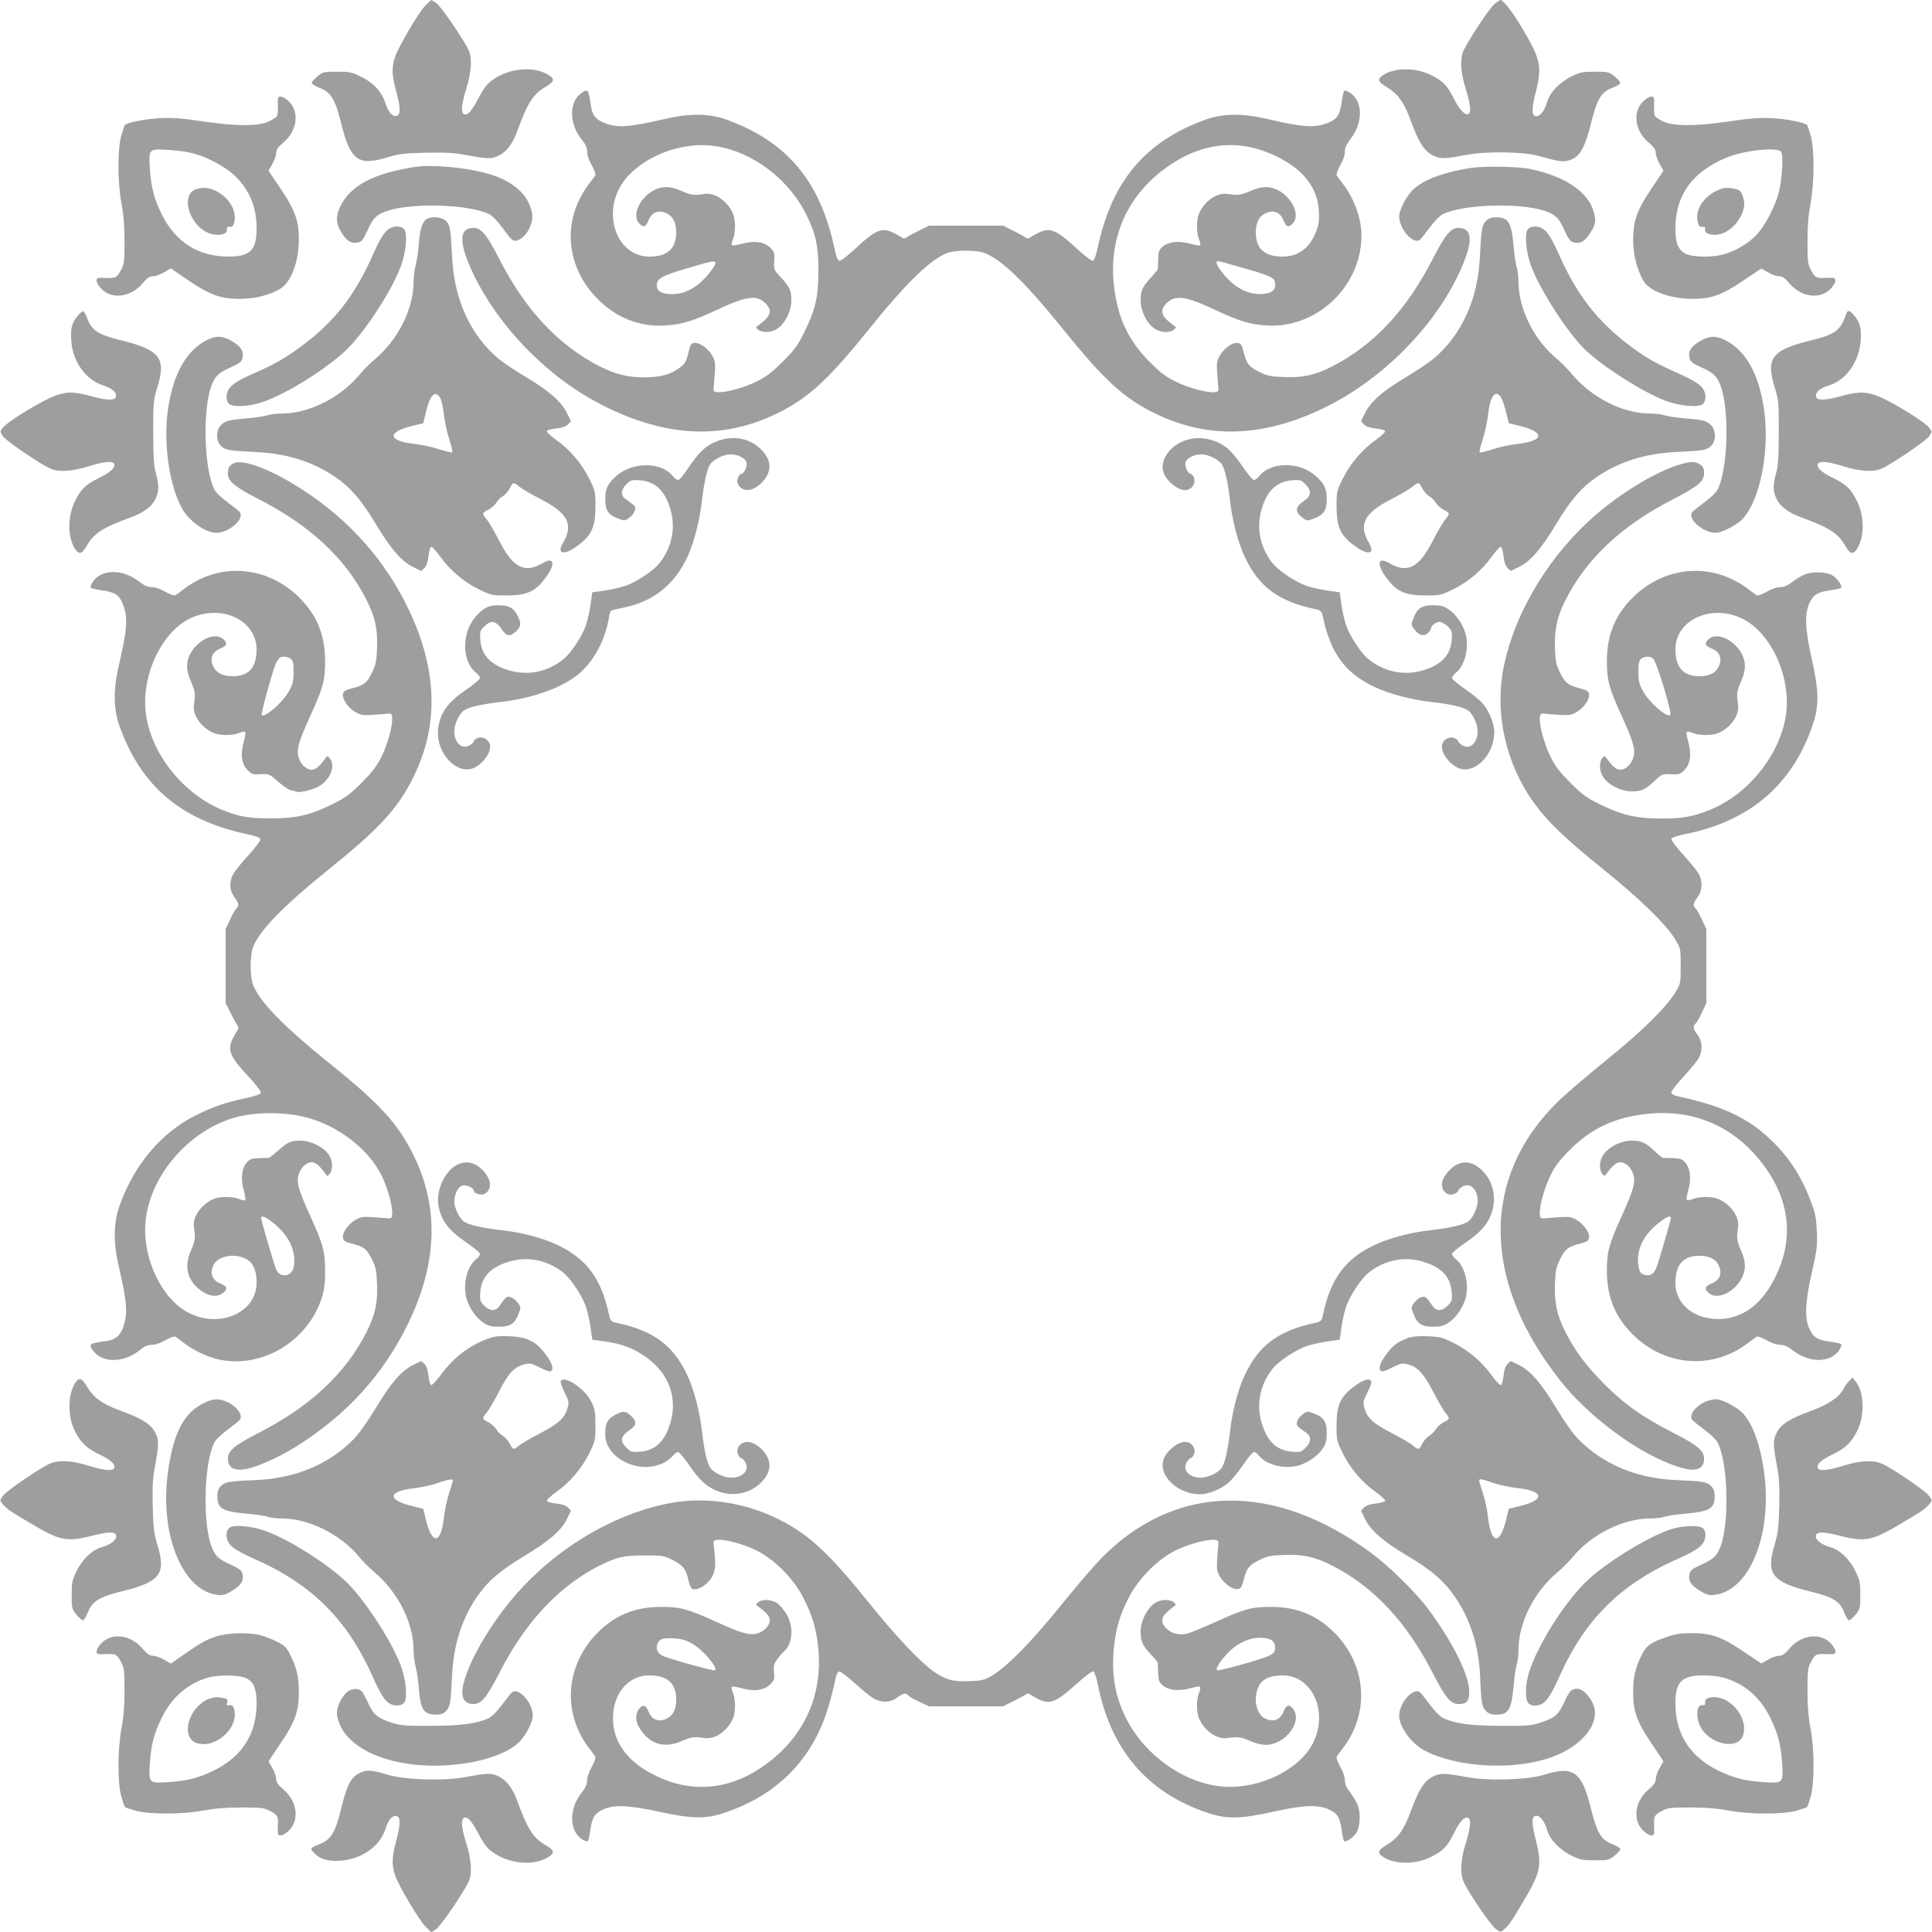
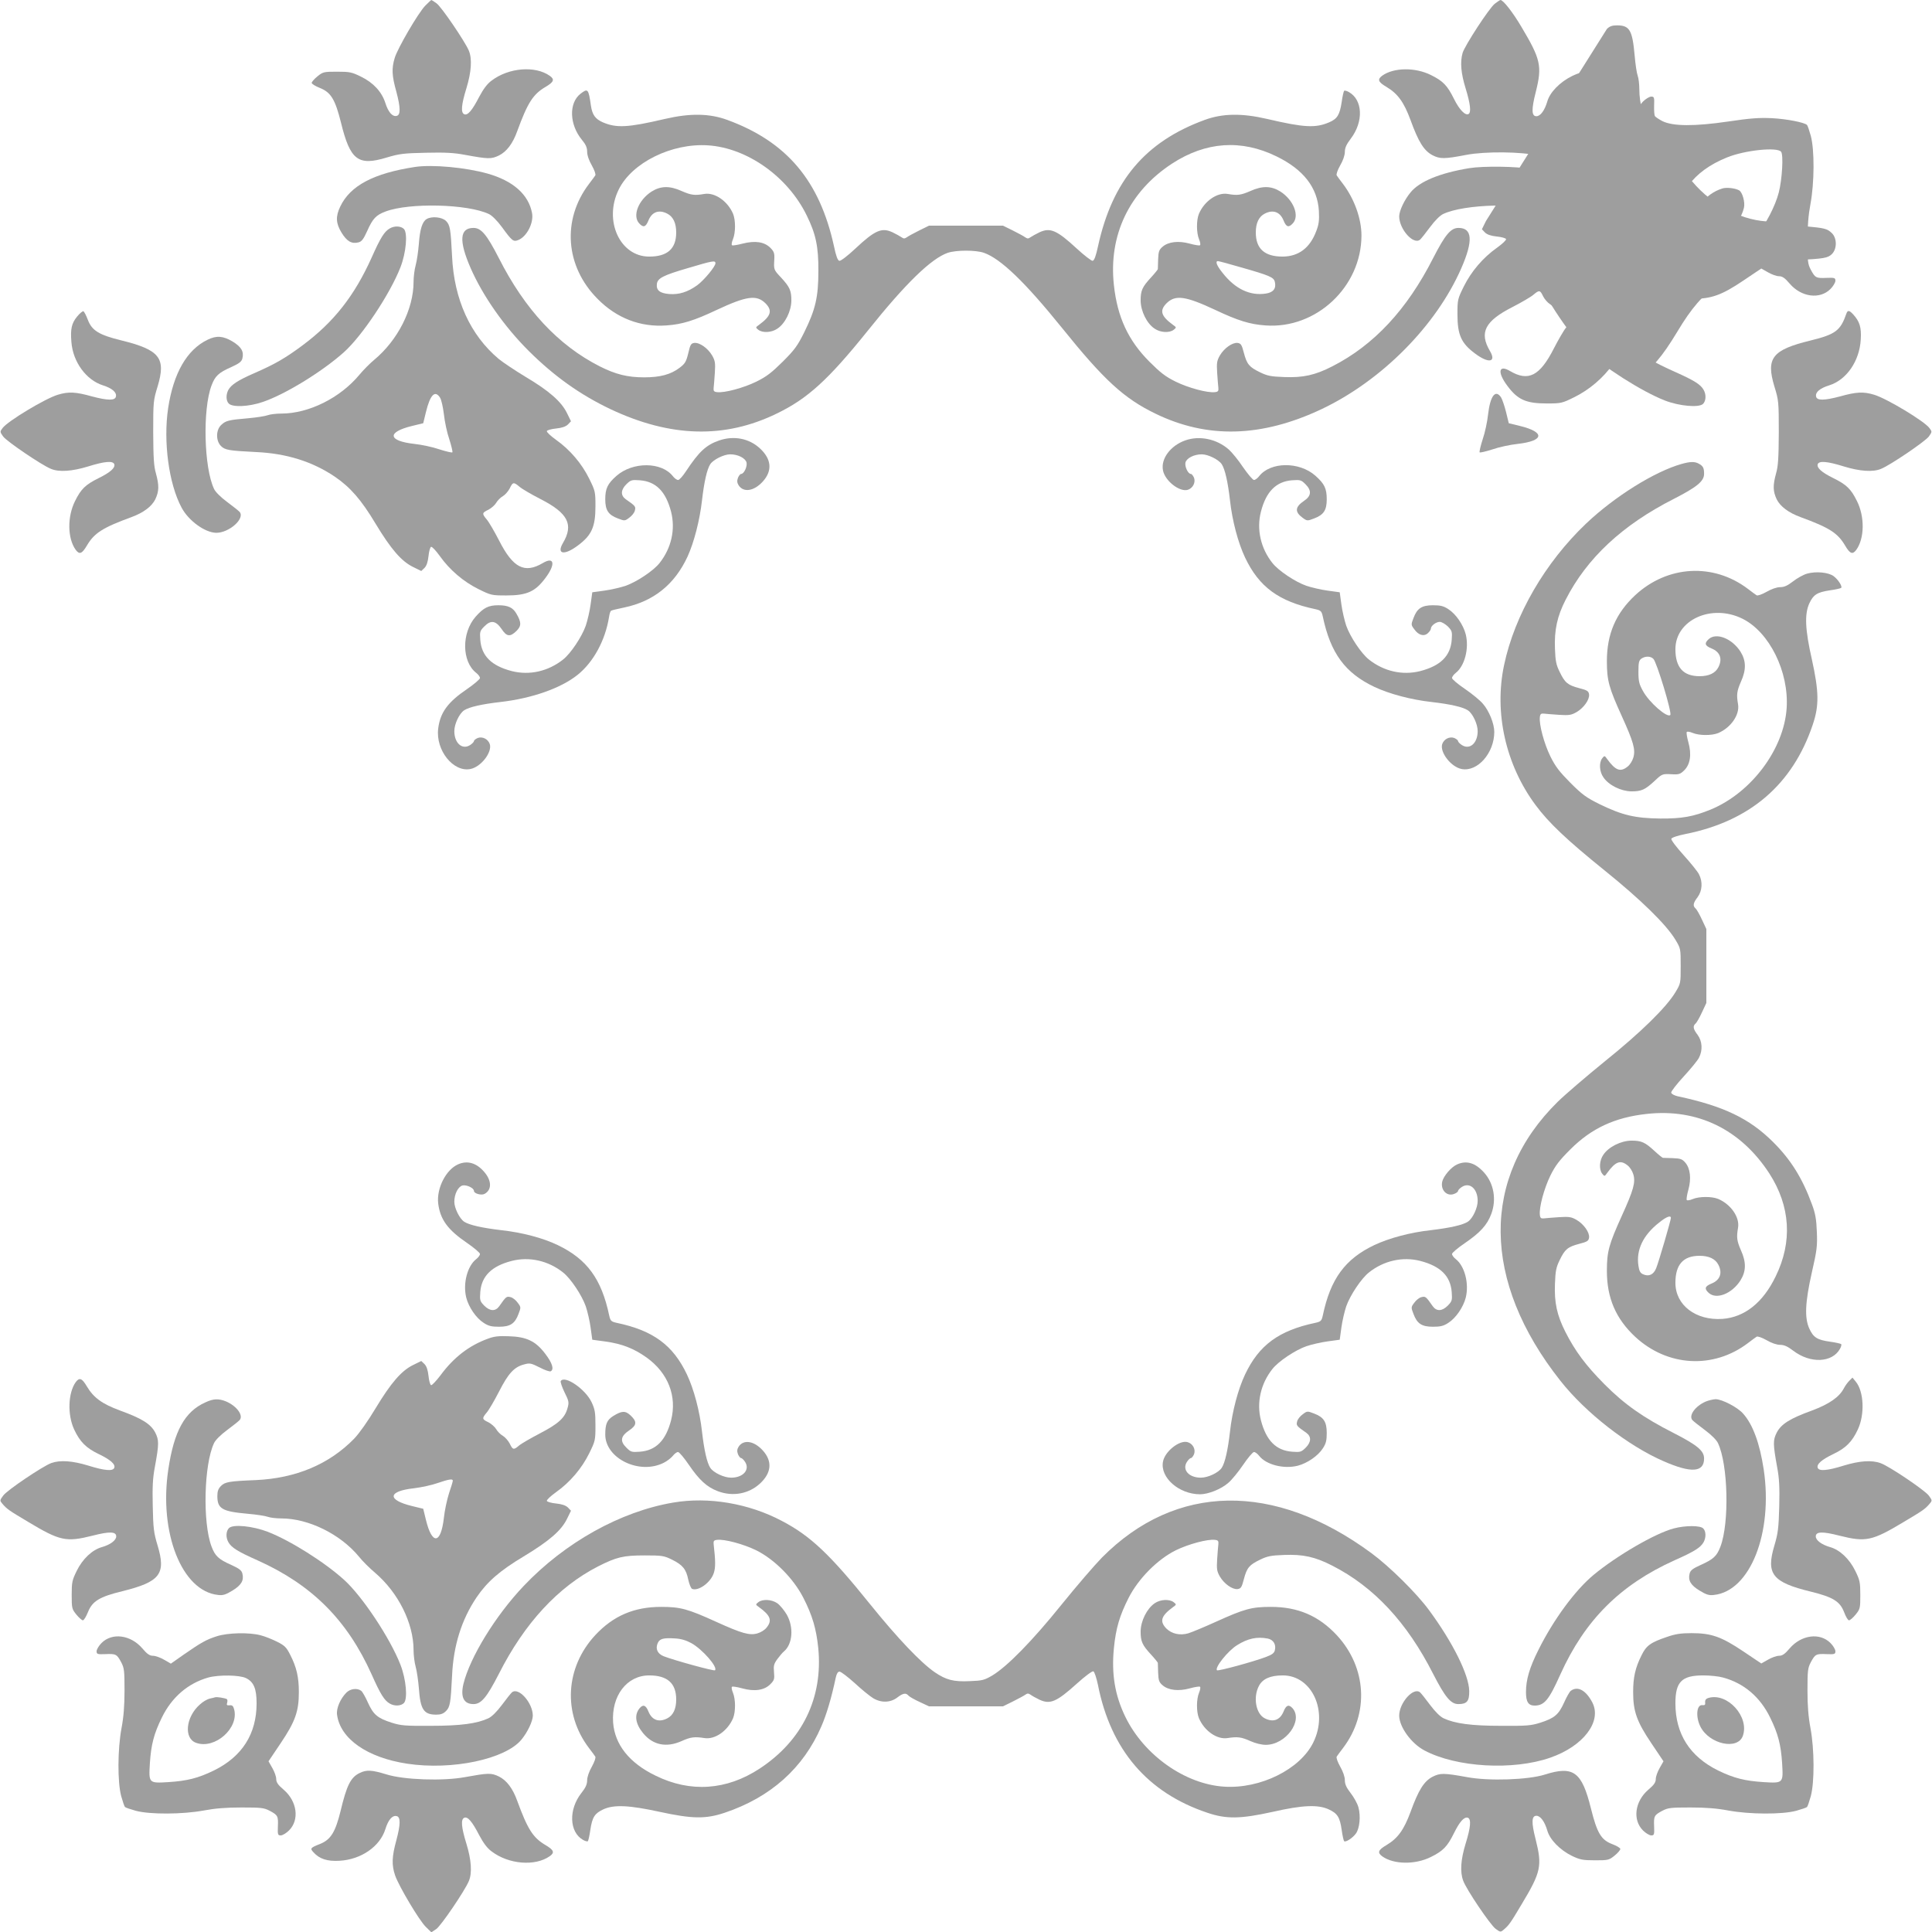
<svg xmlns="http://www.w3.org/2000/svg" version="1.0" width="1280pt" height="1280pt" viewBox="0 0 1280 1280" preserveAspectRatio="xMidYMid meet">
  <g transform="translate(0,1280) scale(0.1,-0.1)" fill="#9e9e9e" stroke="none">
    <path d="M2818 12763 c-47 -48 -184 -283 -203 -347 -21 -70 -19 -117 11 -224 28 -105 29 -155 1 -160 -28 -6 -55 26 -74 86 -24 74 -79 134 -161 174 -61 30 -75 33 -158 33 -88 0 -94 -1 -131 -31 -21 -17 -38 -37 -38 -43 0 -7 25 -22 55 -34 73 -29 101 -77 139 -229 61 -249 113 -289 302 -232 83 25 113 29 260 32 127 3 187 0 260 -14 154 -28 173 -29 225 -4 50 25 91 78 120 159 70 191 105 246 188 295 56 33 62 50 28 74 -97 68 -272 54 -385 -32 -29 -21 -55 -56 -83 -109 -46 -89 -75 -123 -98 -114 -24 10 -20 62 14 172 33 108 39 195 16 250 -26 61 -182 291 -214 313 -16 12 -32 22 -34 22 -2 0 -20 -17 -40 -37z" />
    <path d="M9903 12775 c-37 -29 -199 -278 -213 -326 -17 -60 -11 -134 20 -234 31 -101 38 -159 20 -170 -21 -13 -61 27 -96 98 -45 91 -73 120 -154 160 -104 52 -246 50 -322 -4 -34 -25 -28 -42 28 -75 74 -44 115 -100 159 -219 53 -146 89 -203 145 -233 50 -26 80 -26 225 2 124 24 371 21 466 -4 155 -43 176 -45 222 -30 64 23 97 80 137 239 41 167 68 211 142 239 29 11 53 25 53 32 0 7 -17 27 -38 44 -37 30 -43 31 -130 31 -81 0 -99 -4 -152 -29 -81 -40 -147 -108 -164 -169 -17 -58 -45 -97 -72 -97 -32 0 -34 44 -4 161 43 172 33 216 -97 434 -55 93 -119 175 -137 175 -3 0 -20 -11 -38 -25z" />
    <path d="M3845 12178 c-77 -61 -73 -203 10 -304 26 -31 35 -52 35 -79 0 -24 12 -58 31 -91 18 -32 27 -59 23 -66 -5 -7 -23 -33 -42 -57 -180 -237 -157 -546 57 -761 126 -128 284 -189 457 -176 103 7 183 32 331 102 199 93 266 103 325 44 47 -48 36 -84 -43 -142 -24 -17 -24 -18 -5 -33 29 -22 88 -19 127 8 51 34 91 115 92 185 0 67 -10 90 -69 154 -48 51 -48 51 -44 120 2 41 -2 52 -27 77 -40 39 -100 48 -183 27 -34 -9 -66 -14 -70 -11 -5 3 -2 21 6 40 18 43 18 126 1 168 -36 85 -122 144 -191 132 -64 -11 -87 -8 -149 19 -80 36 -139 35 -200 -3 -87 -56 -128 -160 -83 -210 28 -31 44 -26 62 18 23 57 69 74 124 46 40 -20 60 -63 60 -125 0 -108 -58 -160 -179 -160 -194 0 -303 239 -202 444 87 178 351 309 592 293 260 -17 529 -208 654 -465 60 -122 78 -206 77 -367 0 -172 -19 -255 -93 -405 -45 -91 -64 -117 -143 -196 -74 -73 -107 -99 -176 -133 -84 -41 -210 -75 -259 -69 -21 2 -25 8 -23 28 2 14 5 59 8 100 4 65 2 80 -18 115 -28 48 -83 87 -118 83 -22 -3 -27 -11 -40 -68 -14 -57 -21 -69 -58 -97 -58 -44 -128 -63 -234 -63 -111 0 -190 20 -295 73 -275 140 -495 376 -668 717 -80 156 -117 200 -168 200 -92 0 -98 -85 -19 -266 80 -183 222 -387 386 -550 168 -167 341 -290 541 -385 397 -187 756 -197 1101 -29 205 99 342 224 604 550 252 315 420 477 529 515 57 19 186 19 240 0 111 -39 271 -193 515 -495 280 -348 412 -469 620 -570 345 -168 704 -158 1101 29 399 189 761 554 927 935 79 181 73 266 -19 266 -51 0 -88 -44 -168 -200 -173 -341 -393 -577 -668 -717 -115 -59 -194 -76 -320 -71 -86 3 -111 8 -158 31 -73 35 -88 54 -108 129 -14 55 -20 63 -42 66 -34 4 -89 -35 -117 -83 -20 -35 -22 -50 -18 -115 3 -41 6 -86 8 -100 2 -20 -2 -26 -23 -28 -49 -6 -175 28 -259 69 -69 34 -102 60 -175 133 -140 140 -212 295 -235 506 -37 332 102 621 385 806 224 146 459 162 692 48 179 -87 272 -207 281 -362 3 -61 0 -88 -17 -132 -42 -113 -117 -169 -223 -170 -120 0 -178 52 -178 160 0 62 20 105 60 125 55 28 101 11 124 -46 18 -44 34 -49 62 -18 45 50 4 154 -83 210 -61 38 -120 39 -200 3 -62 -27 -85 -30 -149 -19 -69 12 -155 -47 -191 -132 -17 -42 -17 -125 1 -168 8 -19 11 -37 6 -40 -5 -3 -36 2 -68 11 -73 20 -141 13 -180 -21 -23 -20 -27 -32 -29 -82 -1 -32 -2 -62 -2 -66 -1 -4 -21 -29 -45 -55 -59 -64 -69 -87 -69 -154 1 -70 41 -151 92 -185 39 -27 98 -30 127 -8 19 15 19 16 -5 33 -79 58 -90 94 -43 142 59 59 126 49 325 -44 148 -70 228 -95 331 -102 336 -25 636 256 636 596 0 111 -47 242 -122 341 -19 24 -37 50 -42 57 -4 7 5 34 23 66 19 32 31 68 31 90 0 26 10 49 39 87 86 113 80 257 -12 309 -14 8 -29 12 -32 8 -3 -3 -11 -37 -16 -74 -13 -85 -29 -111 -82 -134 -91 -39 -164 -36 -412 22 -168 39 -296 37 -415 -7 -392 -144 -610 -402 -705 -835 -14 -65 -25 -96 -36 -98 -8 -1 -56 36 -106 82 -131 121 -175 140 -246 107 -23 -11 -50 -26 -60 -33 -14 -10 -20 -10 -35 0 -9 7 -46 27 -82 45 l-65 32 -245 0 -245 0 -65 -32 c-36 -18 -73 -38 -82 -45 -15 -10 -21 -10 -35 0 -10 7 -37 22 -60 33 -71 33 -116 14 -245 -107 -51 -48 -98 -84 -107 -82 -11 2 -22 31 -36 98 -95 433 -313 691 -705 835 -119 44 -247 46 -415 7 -248 -58 -321 -61 -412 -22 -49 22 -69 49 -78 110 -16 112 -20 117 -70 78z m895 -1122 c0 -22 -76 -113 -121 -146 -63 -45 -120 -63 -185 -58 -63 5 -87 25 -82 67 5 38 42 57 203 104 168 50 185 53 185 33z m3481 -27 c190 -54 218 -66 225 -96 11 -44 -10 -71 -60 -78 -105 -16 -203 31 -286 137 -39 48 -50 78 -31 78 6 0 74 -18 152 -41z" />
-     <path d="M1841 12102 c1 -33 -1 -64 -5 -71 -4 -6 -26 -21 -49 -33 -69 -35 -212 -36 -437 -3 -147 22 -207 26 -290 22 -97 -5 -215 -28 -232 -45 -4 -4 -15 -36 -25 -72 -25 -93 -24 -310 2 -450 14 -74 20 -148 20 -250 0 -131 -2 -149 -22 -187 -29 -54 -35 -57 -105 -54 -53 2 -58 0 -58 -19 0 -12 15 -37 33 -55 70 -70 193 -54 270 36 32 38 49 49 71 49 16 0 49 12 73 26 l45 26 118 -81 c144 -97 212 -121 340 -121 97 0 194 24 266 66 71 42 124 180 124 325 0 127 -24 195 -121 339 l-80 119 25 44 c14 24 26 57 26 73 0 22 11 39 49 71 90 77 106 200 36 270 -18 18 -43 33 -55 33 -19 0 -21 -5 -19 -58z m-566 -317 c101 -26 224 -92 286 -155 95 -94 139 -204 139 -345 0 -143 -42 -185 -185 -185 -203 0 -353 96 -445 283 -50 103 -69 176 -77 299 -8 132 -8 133 122 125 55 -3 127 -13 160 -22z" />
-     <path d="M1300 11547 c-113 -39 -40 -259 100 -297 55 -15 106 -1 103 28 -2 17 2 21 19 19 16 -1 23 5 29 27 34 124 -126 267 -251 223z" />
    <path d="M10885 12127 c-70 -70 -54 -193 36 -270 38 -32 49 -49 49 -71 0 -16 12 -49 26 -73 l25 -44 -80 -119 c-97 -145 -121 -212 -121 -342 0 -95 26 -196 69 -270 40 -67 178 -118 322 -118 127 0 195 24 339 121 l119 80 44 -25 c24 -14 57 -26 73 -26 22 0 39 -11 71 -49 77 -90 200 -106 270 -36 18 18 33 43 33 55 0 19 -5 21 -58 19 -70 -3 -76 0 -105 54 -20 38 -22 56 -22 187 0 102 6 176 20 250 26 140 27 357 2 450 -10 36 -21 68 -25 72 -17 17 -135 40 -232 45 -83 4 -143 0 -290 -22 -225 -33 -368 -32 -437 3 -23 12 -45 27 -49 33 -4 7 -6 38 -5 71 2 53 0 58 -19 58 -12 0 -37 -15 -55 -33z m915 -332 c17 -20 7 -184 -15 -270 -23 -90 -89 -217 -145 -278 -53 -58 -142 -111 -224 -133 -74 -20 -203 -18 -246 4 -51 25 -70 70 -70 167 0 223 114 380 342 472 118 48 331 70 358 38z" />
    <path d="M11410 11551 c-114 -36 -186 -138 -161 -227 6 -22 13 -28 29 -27 17 2 21 -2 19 -19 -1 -16 5 -23 31 -30 90 -24 198 60 226 175 9 36 -10 104 -32 116 -27 15 -85 21 -112 12z" />
    <path d="M2750 11694 c-275 -42 -430 -124 -496 -263 -31 -65 -29 -110 8 -171 36 -59 67 -77 112 -66 22 5 34 21 58 74 38 85 59 107 123 131 158 59 543 50 684 -17 20 -9 55 -44 86 -86 67 -92 76 -99 107 -87 58 22 105 114 93 179 -23 123 -125 214 -295 262 -146 41 -366 61 -480 44z" />
    <path d="M9735 11686 c-195 -32 -331 -88 -390 -161 -41 -50 -74 -120 -75 -158 0 -85 94 -191 138 -155 8 7 38 45 67 84 31 42 66 77 86 86 141 67 526 76 684 17 64 -24 85 -46 123 -131 24 -53 36 -69 58 -74 45 -11 76 7 112 66 27 44 33 63 29 95 -16 152 -172 271 -427 325 -84 18 -313 21 -405 6z" />
    <path d="M2827 11349 c-29 -17 -45 -67 -52 -165 -4 -49 -13 -112 -21 -141 -8 -28 -14 -78 -14 -110 0 -181 -104 -387 -262 -518 -28 -23 -72 -68 -97 -98 -127 -153 -335 -257 -517 -257 -34 0 -75 -5 -91 -11 -15 -6 -73 -15 -128 -20 -131 -11 -149 -16 -179 -44 -36 -33 -37 -105 -2 -140 27 -27 54 -31 233 -40 201 -9 373 -63 521 -163 103 -70 176 -154 270 -311 102 -169 171 -249 248 -287 l55 -27 21 20 c14 14 23 40 27 79 3 31 11 59 17 61 7 2 32 -25 58 -61 65 -92 157 -170 256 -219 83 -41 88 -42 185 -42 135 0 191 25 258 115 69 91 60 145 -16 100 -122 -72 -198 -33 -291 150 -31 60 -67 122 -81 138 -33 39 -32 45 11 65 19 10 42 30 51 45 9 16 29 36 45 45 15 9 35 32 45 51 20 43 26 44 65 11 16 -14 78 -50 138 -81 183 -93 222 -169 150 -291 -45 -76 9 -85 100 -16 90 67 115 123 115 258 0 97 -1 102 -42 185 -49 99 -127 191 -219 256 -36 26 -63 51 -61 58 2 6 30 14 61 17 39 4 65 13 79 27 l20 21 -27 55 c-37 75 -117 146 -272 238 -71 43 -152 97 -180 120 -188 158 -296 394 -309 681 -9 179 -13 206 -40 233 -26 26 -94 33 -128 13z m88 -1183 c9 -13 20 -63 26 -111 5 -48 21 -123 36 -166 14 -44 23 -82 20 -86 -4 -3 -42 6 -86 20 -43 15 -118 31 -166 36 -176 20 -183 78 -15 119 l74 18 18 74 c28 115 60 147 93 96z" />
-     <path d="M9845 11336 c-27 -27 -31 -54 -40 -233 -13 -287 -121 -523 -309 -681 -28 -23 -109 -77 -180 -120 -155 -92 -235 -163 -272 -238 l-27 -55 20 -21 c14 -14 40 -23 79 -27 31 -3 59 -11 61 -17 2 -7 -25 -32 -61 -58 -92 -65 -170 -157 -219 -256 -41 -83 -42 -88 -42 -185 0 -135 25 -191 115 -258 91 -69 145 -60 100 16 -72 122 -33 198 150 291 60 31 122 67 138 81 39 33 45 32 65 -11 10 -19 30 -42 45 -51 16 -9 36 -29 45 -45 9 -15 32 -35 51 -45 43 -20 44 -26 11 -65 -14 -16 -50 -78 -81 -138 -93 -183 -169 -222 -291 -150 -76 45 -85 -9 -16 -100 67 -90 123 -115 258 -115 97 0 102 1 185 42 99 49 191 127 256 219 26 36 51 63 58 61 6 -2 14 -30 17 -61 4 -39 13 -65 27 -79 l21 -20 55 27 c77 38 146 118 248 287 94 157 167 241 270 311 148 100 320 154 521 163 179 9 206 13 233 40 35 35 34 107 -2 140 -30 28 -48 33 -179 44 -55 5 -113 14 -128 20 -16 6 -57 11 -91 11 -185 0 -389 103 -525 265 -27 33 -72 78 -98 99 -150 124 -253 331 -253 512 0 34 -5 75 -11 91 -6 15 -15 75 -20 133 -15 168 -33 200 -117 200 -32 0 -49 -6 -67 -24z m100 -1169 c8 -13 23 -57 33 -97 l18 -74 74 -18 c168 -41 161 -99 -15 -119 -48 -5 -123 -21 -166 -36 -44 -14 -82 -23 -86 -20 -3 4 6 42 20 86 15 43 31 118 36 166 14 122 49 168 86 112z" />
+     <path d="M9845 11336 l-27 -55 20 -21 c14 -14 40 -23 79 -27 31 -3 59 -11 61 -17 2 -7 -25 -32 -61 -58 -92 -65 -170 -157 -219 -256 -41 -83 -42 -88 -42 -185 0 -135 25 -191 115 -258 91 -69 145 -60 100 16 -72 122 -33 198 150 291 60 31 122 67 138 81 39 33 45 32 65 -11 10 -19 30 -42 45 -51 16 -9 36 -29 45 -45 9 -15 32 -35 51 -45 43 -20 44 -26 11 -65 -14 -16 -50 -78 -81 -138 -93 -183 -169 -222 -291 -150 -76 45 -85 -9 -16 -100 67 -90 123 -115 258 -115 97 0 102 1 185 42 99 49 191 127 256 219 26 36 51 63 58 61 6 -2 14 -30 17 -61 4 -39 13 -65 27 -79 l21 -20 55 27 c77 38 146 118 248 287 94 157 167 241 270 311 148 100 320 154 521 163 179 9 206 13 233 40 35 35 34 107 -2 140 -30 28 -48 33 -179 44 -55 5 -113 14 -128 20 -16 6 -57 11 -91 11 -185 0 -389 103 -525 265 -27 33 -72 78 -98 99 -150 124 -253 331 -253 512 0 34 -5 75 -11 91 -6 15 -15 75 -20 133 -15 168 -33 200 -117 200 -32 0 -49 -6 -67 -24z m100 -1169 c8 -13 23 -57 33 -97 l18 -74 74 -18 c168 -41 161 -99 -15 -119 -48 -5 -123 -21 -166 -36 -44 -14 -82 -23 -86 -20 -3 4 6 42 20 86 15 43 31 118 36 166 14 122 49 168 86 112z" />
    <path d="M2583 11287 c-36 -20 -62 -61 -121 -194 -114 -253 -250 -426 -455 -579 -115 -86 -186 -127 -324 -187 -107 -47 -150 -75 -170 -110 -17 -31 -16 -73 3 -91 25 -25 131 -21 222 10 148 49 394 200 539 329 122 109 307 387 376 564 38 97 49 227 23 254 -20 20 -62 22 -93 4z" />
    <path d="M10124 11283 c-26 -27 -15 -157 23 -254 63 -161 243 -439 355 -546 118 -113 374 -276 527 -336 97 -38 227 -49 254 -23 20 20 22 62 4 93 -20 36 -62 62 -187 118 -139 62 -208 102 -316 185 -200 153 -335 327 -446 573 -59 133 -85 174 -121 194 -31 18 -73 16 -93 -4z" />
    <path d="M511 10703 c-37 -45 -45 -83 -38 -169 10 -132 98 -252 209 -287 60 -19 92 -46 86 -74 -5 -28 -55 -27 -160 1 -107 30 -154 32 -224 11 -84 -25 -333 -175 -367 -221 -18 -24 -18 -25 4 -56 22 -31 254 -189 316 -214 53 -23 141 -17 248 16 109 34 163 38 172 15 8 -24 -25 -54 -102 -92 -89 -44 -118 -72 -158 -153 -52 -104 -50 -246 4 -322 25 -34 42 -28 75 28 49 83 104 118 295 188 79 29 134 70 158 118 25 54 26 91 4 172 -14 48 -17 104 -18 271 0 203 1 213 29 304 57 189 15 243 -241 306 -147 36 -194 65 -221 136 -11 29 -24 55 -30 57 -5 1 -24 -14 -41 -35z" />
    <path d="M12233 10723 c-39 -113 -71 -138 -238 -179 -254 -62 -296 -116 -239 -305 28 -91 29 -101 29 -304 -1 -167 -4 -223 -18 -271 -22 -81 -21 -118 4 -172 24 -48 79 -89 158 -118 191 -70 246 -105 295 -188 33 -56 50 -62 75 -28 54 76 56 218 4 322 -40 81 -69 109 -158 153 -77 38 -110 68 -102 92 9 23 63 19 172 -15 107 -33 195 -39 248 -16 62 25 294 183 316 214 22 31 22 32 4 56 -34 46 -283 196 -367 221 -70 21 -117 19 -224 -11 -105 -28 -155 -29 -160 -1 -6 29 26 55 87 74 115 36 201 161 209 304 5 80 -7 119 -51 167 -25 27 -36 28 -44 5z" />
    <path d="M1375 10549 c-137 -66 -226 -222 -261 -453 -33 -221 4 -501 89 -659 46 -87 155 -166 230 -167 85 0 191 94 155 138 -7 8 -45 38 -84 67 -42 31 -77 66 -86 86 -67 141 -76 526 -17 684 24 64 46 85 131 123 53 24 69 36 74 58 11 45 -7 76 -66 112 -63 37 -106 40 -165 11z" />
-     <path d="M11260 10538 c-59 -36 -77 -67 -66 -112 5 -22 21 -34 74 -58 85 -38 107 -59 131 -123 59 -158 50 -543 -17 -684 -9 -20 -44 -55 -86 -86 -39 -29 -77 -59 -84 -67 -36 -44 70 -138 156 -138 41 0 146 55 181 96 116 132 178 460 137 730 -35 233 -125 389 -263 454 -61 28 -100 25 -163 -12z" />
    <path d="M4765 9882 c-87 -30 -134 -74 -220 -204 -21 -32 -44 -58 -52 -58 -9 0 -24 11 -35 25 -75 96 -266 97 -374 2 -59 -52 -74 -84 -74 -155 0 -72 20 -103 84 -127 44 -17 46 -17 75 5 17 12 34 33 37 47 7 27 5 30 -61 76 -34 25 -33 61 5 99 29 28 35 30 89 26 107 -8 172 -74 207 -208 30 -118 2 -241 -76 -340 -40 -51 -151 -125 -225 -151 -33 -11 -96 -26 -141 -32 l-80 -11 -11 -80 c-6 -45 -21 -108 -32 -141 -26 -74 -100 -185 -151 -225 -99 -78 -222 -106 -340 -76 -134 35 -200 100 -208 207 -4 54 -2 60 27 89 43 44 76 38 114 -17 34 -52 57 -54 99 -13 33 33 33 57 -1 115 -23 40 -55 55 -119 55 -66 0 -98 -16 -151 -76 -94 -107 -92 -297 4 -372 14 -11 25 -26 25 -34 0 -8 -38 -40 -84 -72 -130 -88 -180 -157 -193 -264 -17 -143 100 -289 213 -267 70 13 146 111 129 165 -11 33 -48 52 -79 41 -14 -6 -26 -15 -26 -21 0 -5 -11 -17 -25 -26 -52 -34 -105 12 -105 92 0 47 33 117 65 138 33 22 118 41 240 55 210 24 403 92 513 181 104 84 182 227 207 382 3 21 9 40 14 42 4 3 43 12 86 21 195 41 334 152 420 337 43 94 81 241 96 373 14 122 33 207 55 240 20 30 90 65 132 65 51 0 100 -25 108 -54 6 -27 -17 -76 -36 -76 -6 0 -15 -12 -21 -26 -7 -20 -6 -32 5 -50 33 -49 102 -38 160 26 64 71 58 148 -19 219 -72 67 -173 86 -270 53z" />
    <path d="M7852 9882 c-98 -35 -162 -122 -147 -198 13 -70 111 -146 165 -129 33 11 52 48 41 79 -6 14 -15 26 -21 26 -19 0 -42 49 -36 76 8 29 57 54 108 54 42 0 112 -35 132 -65 22 -33 41 -118 55 -240 15 -136 54 -282 100 -379 92 -194 223 -291 466 -342 36 -8 41 -13 49 -49 51 -243 148 -374 342 -466 97 -46 243 -85 379 -100 122 -14 207 -33 240 -55 32 -21 65 -91 65 -138 0 -80 -53 -126 -105 -92 -14 9 -25 21 -25 26 0 6 -12 15 -26 21 -31 11 -68 -8 -79 -41 -17 -54 59 -152 129 -165 105 -20 216 106 216 246 0 54 -34 139 -75 186 -19 23 -73 67 -120 99 -47 32 -85 64 -85 72 0 8 11 23 25 34 59 46 89 162 66 255 -16 63 -65 135 -115 167 -32 21 -52 26 -102 26 -74 0 -105 -20 -129 -84 -17 -44 -17 -46 5 -75 27 -39 64 -50 90 -26 11 10 20 23 20 30 0 19 34 45 59 45 12 0 36 -14 53 -30 28 -29 30 -35 26 -89 -8 -107 -74 -172 -208 -207 -118 -30 -241 -2 -340 76 -51 40 -125 151 -151 225 -11 33 -26 96 -32 141 l-11 80 -80 11 c-45 6 -108 21 -141 32 -74 26 -185 100 -225 151 -78 98 -106 224 -76 340 34 133 101 200 206 208 55 4 61 2 90 -27 41 -41 38 -77 -10 -109 -61 -41 -63 -74 -9 -113 29 -21 31 -21 75 -4 64 24 84 55 84 127 0 72 -15 103 -76 157 -107 94 -297 92 -372 -4 -11 -14 -26 -25 -34 -25 -8 0 -40 38 -72 84 -31 47 -74 99 -94 117 -80 71 -195 95 -290 61z" />
-     <path d="M1545 9729 c-28 -17 -35 -29 -35 -68 0 -49 46 -87 198 -165 344 -175 579 -393 719 -668 58 -115 76 -194 71 -321 -3 -86 -8 -111 -31 -158 -35 -73 -54 -88 -129 -108 -55 -14 -63 -20 -66 -42 -4 -34 35 -89 83 -117 35 -20 50 -22 115 -18 41 3 86 6 100 8 20 2 26 -2 28 -23 6 -49 -28 -175 -69 -259 -34 -69 -60 -102 -133 -176 -79 -79 -105 -98 -196 -143 -148 -72 -233 -92 -400 -93 -147 -1 -223 12 -332 58 -273 115 -487 400 -505 672 -16 242 115 505 293 593 207 102 444 -8 444 -205 -1 -120 -51 -176 -160 -176 -62 0 -104 20 -125 60 -28 55 -11 101 46 124 43 18 49 34 19 61 -51 46 -155 5 -211 -82 -38 -61 -39 -120 -3 -200 27 -62 30 -85 19 -149 -12 -69 47 -155 132 -191 42 -17 125 -17 168 1 19 8 37 11 40 6 3 -5 -2 -36 -11 -68 -22 -80 -13 -145 27 -185 25 -25 36 -29 77 -27 67 4 63 5 126 -50 31 -27 69 -53 84 -56 15 -3 33 -7 40 -10 25 -7 112 16 152 41 71 45 103 132 65 181 -15 19 -16 19 -33 -5 -55 -76 -88 -88 -135 -50 -15 11 -32 38 -38 59 -16 53 -2 103 76 275 86 189 99 237 99 365 0 179 -59 317 -188 437 -214 198 -518 215 -747 41 -24 -19 -50 -37 -57 -42 -7 -4 -34 5 -66 23 -32 19 -68 31 -90 31 -26 0 -49 10 -87 39 -113 86 -257 80 -309 -12 -8 -14 -12 -29 -8 -32 3 -3 37 -11 74 -16 85 -13 111 -29 134 -82 39 -91 36 -164 -22 -412 -39 -168 -37 -296 7 -415 143 -390 404 -611 830 -704 78 -17 100 -25 100 -38 0 -10 -35 -55 -77 -102 -43 -46 -87 -101 -99 -121 -32 -53 -30 -114 4 -159 30 -39 33 -58 13 -75 -7 -6 -26 -39 -42 -74 l-29 -62 0 -245 0 -245 32 -65 c18 -36 38 -73 45 -82 10 -15 10 -21 0 -35 -7 -10 -22 -37 -33 -60 -33 -71 -14 -116 107 -245 47 -51 84 -98 82 -107 -2 -11 -32 -22 -103 -37 -133 -29 -212 -56 -321 -110 -230 -112 -410 -323 -509 -594 -44 -119 -46 -248 -7 -415 49 -211 57 -288 38 -365 -20 -82 -54 -116 -123 -125 -115 -15 -120 -20 -81 -70 61 -77 203 -73 304 10 31 26 52 35 79 35 24 0 58 12 91 31 32 18 59 27 66 23 7 -5 33 -23 57 -42 63 -48 151 -90 223 -107 288 -68 599 117 691 410 16 54 21 95 21 175 0 128 -13 176 -99 365 -78 172 -92 222 -76 275 6 21 23 48 38 59 47 38 80 26 135 -50 17 -24 18 -24 33 -5 22 29 19 88 -7 126 -36 52 -117 92 -186 93 -66 0 -84 -8 -152 -68 -28 -25 -54 -45 -58 -46 -4 0 -33 -1 -65 -2 -50 -2 -62 -6 -82 -29 -34 -39 -41 -107 -21 -180 9 -32 14 -63 11 -68 -3 -5 -21 -2 -40 6 -43 18 -126 18 -168 1 -85 -36 -144 -122 -132 -191 11 -64 8 -87 -19 -149 -46 -102 -28 -191 51 -256 63 -52 122 -60 166 -23 27 23 20 41 -22 58 -57 23 -74 69 -45 125 29 58 138 78 213 39 48 -24 71 -76 71 -159 0 -194 -239 -303 -444 -202 -178 87 -309 351 -293 592 20 304 276 611 586 703 147 43 358 41 509 -5 204 -63 388 -211 471 -379 41 -84 75 -210 69 -259 -2 -21 -8 -25 -28 -23 -14 2 -59 5 -100 8 -65 4 -80 2 -115 -18 -48 -28 -87 -83 -83 -117 3 -22 11 -28 66 -42 75 -20 94 -35 129 -108 23 -47 28 -72 31 -158 5 -127 -13 -206 -71 -321 -140 -275 -375 -493 -719 -668 -154 -79 -198 -116 -198 -167 0 -63 44 -86 129 -68 73 16 213 79 318 144 335 209 577 473 744 812 197 402 210 773 39 1121 -101 207 -224 342 -552 605 -311 250 -474 418 -513 529 -19 55 -19 185 0 240 39 111 202 279 515 530 325 262 449 397 550 604 168 341 158 704 -29 1101 -153 324 -391 595 -700 796 -210 138 -407 213 -466 178z m381 -1293 c16 -12 19 -27 19 -88 0 -62 -5 -81 -30 -126 -41 -75 -161 -180 -181 -159 -7 6 68 278 92 337 8 19 20 38 27 42 19 12 51 9 73 -6z m-118 -3736 c107 -84 157 -191 138 -295 -12 -62 -89 -75 -115 -19 -13 28 -101 329 -101 344 0 20 30 9 78 -30z" />
    <path d="M11140 9726 c-179 -51 -442 -215 -632 -395 -271 -258 -473 -605 -543 -937 -67 -315 10 -660 208 -927 88 -119 209 -233 458 -434 241 -194 409 -359 469 -459 35 -58 35 -60 35 -174 0 -115 0 -116 -35 -174 -60 -100 -228 -265 -468 -458 -123 -100 -263 -220 -311 -267 -511 -502 -505 -1189 17 -1849 167 -212 448 -431 686 -534 181 -79 266 -73 266 19 0 51 -44 88 -200 168 -203 103 -328 191 -460 324 -124 125 -194 219 -259 347 -56 111 -74 194 -69 319 3 84 8 109 31 156 35 73 54 88 129 108 55 14 63 20 66 42 4 34 -35 89 -83 117 -35 20 -50 22 -115 18 -41 -3 -86 -6 -100 -8 -20 -2 -26 2 -28 23 -6 49 28 175 69 259 34 69 60 102 133 175 140 140 295 212 506 235 336 37 622 -102 812 -394 140 -217 155 -453 42 -683 -84 -174 -206 -270 -352 -281 -177 -12 -312 91 -312 239 0 121 52 179 160 179 62 0 105 -20 125 -60 28 -55 11 -101 -46 -124 -44 -18 -49 -34 -18 -62 51 -46 154 -5 210 83 38 61 39 120 3 200 -27 62 -30 85 -19 149 12 69 -47 155 -132 191 -42 17 -125 17 -168 -1 -19 -8 -37 -11 -40 -6 -3 5 2 36 11 68 20 73 13 141 -21 180 -20 23 -32 27 -82 29 -32 1 -62 2 -66 2 -4 1 -29 21 -55 45 -64 59 -87 69 -154 69 -69 -1 -150 -41 -185 -93 -27 -38 -30 -97 -8 -126 15 -19 16 -19 33 5 55 76 88 88 135 50 15 -11 32 -38 38 -59 16 -53 2 -103 -76 -275 -86 -190 -99 -237 -99 -365 0 -179 59 -317 188 -437 214 -198 518 -215 747 -41 24 19 50 37 57 42 7 4 34 -5 66 -23 32 -19 68 -31 90 -31 26 0 49 -10 87 -39 113 -86 257 -80 309 12 8 14 12 29 8 32 -3 3 -37 11 -74 16 -85 12 -110 28 -137 87 -32 71 -28 172 17 372 34 148 37 176 33 270 -3 82 -10 121 -32 180 -64 175 -141 298 -259 415 -156 155 -327 237 -631 302 -22 5 -41 15 -43 24 -1 8 36 56 82 106 47 51 93 107 102 125 26 50 22 110 -9 152 -30 39 -33 58 -13 75 7 6 26 39 42 74 l29 62 0 245 0 245 -29 62 c-16 35 -35 68 -42 74 -20 17 -17 36 13 75 31 42 35 102 9 152 -9 18 -55 75 -102 127 -49 54 -84 101 -81 108 3 8 42 21 92 31 429 85 712 329 845 725 43 127 41 219 -6 433 -45 198 -49 299 -17 370 27 58 51 74 137 87 37 5 71 13 74 16 10 9 -20 56 -50 78 -34 25 -115 33 -174 17 -26 -7 -68 -31 -95 -52 -36 -28 -58 -38 -85 -38 -22 0 -57 -12 -90 -31 -32 -18 -59 -27 -66 -23 -7 5 -33 23 -57 42 -229 174 -533 157 -747 -41 -129 -120 -188 -258 -188 -437 0 -128 13 -176 99 -365 78 -172 92 -222 76 -275 -6 -21 -23 -48 -38 -59 -47 -38 -80 -26 -135 50 -17 24 -18 24 -33 5 -22 -29 -19 -88 8 -126 35 -52 116 -92 185 -93 67 0 90 10 154 69 51 48 51 48 120 44 41 -2 52 2 77 27 40 40 49 105 27 185 -9 32 -14 63 -11 68 3 5 21 2 40 -6 43 -18 126 -18 168 -1 85 36 144 122 132 191 -11 64 -8 87 19 149 36 80 35 139 -3 200 -56 87 -160 128 -210 83 -31 -28 -26 -44 18 -62 57 -23 74 -69 46 -124 -20 -40 -63 -60 -125 -60 -108 0 -160 58 -160 179 0 194 239 303 444 202 178 -88 309 -351 293 -593 -18 -271 -233 -559 -502 -671 -115 -47 -190 -61 -335 -60 -167 2 -252 22 -400 94 -91 45 -117 64 -196 143 -73 74 -99 107 -133 176 -41 84 -75 210 -69 259 2 21 8 25 28 23 14 -2 59 -5 100 -8 65 -4 80 -2 115 18 48 28 87 83 83 117 -3 22 -11 28 -66 42 -75 20 -94 35 -129 108 -23 46 -28 72 -31 153 -5 124 15 216 71 325 141 276 376 495 717 668 154 79 200 117 200 166 0 40 -7 52 -37 68 -27 14 -55 13 -113 -3z m-186 -1291 c23 -23 125 -360 112 -372 -20 -21 -140 83 -181 159 -25 45 -30 64 -30 126 0 61 3 76 19 88 26 18 61 18 80 -1z m116 -3704 c0 -16 -80 -290 -97 -332 -17 -44 -49 -59 -88 -41 -18 8 -25 22 -30 56 -16 105 31 203 137 286 48 39 78 50 78 31z" />
    <path d="M3035 5086 c-80 -35 -143 -158 -132 -258 13 -107 63 -176 193 -264 46 -32 84 -64 84 -72 0 -8 -11 -23 -25 -34 -59 -46 -89 -162 -66 -255 16 -63 65 -135 115 -167 32 -21 52 -26 102 -26 74 0 105 20 129 84 17 44 17 46 -5 75 -12 17 -33 34 -47 37 -27 7 -30 5 -76 -61 -25 -34 -61 -33 -99 5 -28 29 -30 35 -26 90 8 105 75 172 208 206 116 30 242 2 340 -76 51 -40 125 -151 151 -225 11 -33 26 -96 32 -141 l11 -80 88 -12 c108 -15 188 -46 272 -106 142 -102 203 -256 162 -416 -35 -134 -100 -200 -207 -208 -54 -4 -60 -2 -89 27 -44 43 -38 76 18 114 51 34 54 58 10 99 -35 33 -58 32 -116 -4 -40 -25 -52 -52 -52 -122 0 -159 227 -269 388 -187 22 11 49 32 60 46 11 14 26 25 34 25 8 0 40 -38 72 -85 69 -101 120 -148 193 -175 99 -37 204 -17 278 51 77 71 83 148 19 219 -58 64 -127 75 -160 26 -11 -18 -12 -30 -5 -50 6 -14 15 -26 21 -26 5 0 17 -11 26 -25 34 -52 -12 -105 -92 -105 -47 0 -117 33 -138 65 -22 33 -41 118 -55 240 -15 136 -54 282 -100 379 -92 194 -223 291 -466 342 -36 8 -41 13 -49 49 -51 242 -147 373 -341 466 -97 47 -237 84 -376 99 -126 15 -211 34 -244 56 -30 20 -65 90 -65 132 0 51 25 100 54 108 27 6 76 -17 76 -36 0 -18 49 -31 70 -20 50 27 48 89 -3 147 -51 59 -111 76 -172 49z" />
    <path d="M9655 5086 c-40 -17 -91 -77 -100 -115 -12 -55 31 -100 79 -81 14 5 26 14 26 20 0 5 11 17 25 26 52 34 105 -12 105 -92 0 -47 -33 -117 -65 -138 -33 -22 -118 -41 -244 -56 -137 -15 -276 -52 -376 -99 -193 -92 -290 -223 -341 -466 -8 -36 -13 -41 -49 -49 -243 -51 -374 -148 -466 -342 -46 -97 -85 -243 -100 -379 -14 -122 -33 -207 -55 -240 -21 -32 -91 -65 -138 -65 -80 0 -126 53 -92 105 9 14 21 25 26 25 6 0 15 12 21 26 12 33 -9 71 -45 80 -54 13 -149 -63 -161 -130 -20 -105 106 -216 246 -216 54 0 139 34 186 75 23 19 67 73 99 120 32 47 64 85 72 85 8 0 23 -11 34 -25 46 -59 162 -89 255 -66 63 16 135 65 167 115 21 32 26 52 26 102 0 74 -20 105 -84 129 -44 17 -46 17 -75 -5 -17 -12 -34 -33 -37 -47 -7 -27 -5 -30 61 -76 34 -25 33 -61 -5 -99 -29 -28 -35 -30 -89 -26 -107 8 -172 74 -207 208 -30 116 -2 242 76 340 40 51 151 125 225 151 33 11 96 26 141 32 l80 11 11 80 c6 45 21 108 32 141 26 74 100 185 151 225 98 78 224 106 340 76 134 -35 200 -100 208 -207 4 -54 2 -60 -26 -89 -38 -38 -74 -39 -99 -5 -46 66 -49 68 -76 61 -14 -3 -35 -20 -47 -37 -22 -29 -22 -31 -5 -75 24 -64 55 -84 129 -84 50 0 70 5 102 26 50 32 99 104 115 167 23 93 -7 209 -66 255 -14 11 -25 26 -25 34 0 8 38 40 85 72 101 69 148 120 175 193 36 96 17 203 -48 275 -58 64 -115 81 -177 54z" />
    <path d="M3233 3931 c-126 -46 -227 -124 -314 -242 -29 -38 -57 -68 -63 -66 -6 2 -14 30 -17 61 -4 39 -13 65 -27 79 l-21 20 -55 -27 c-77 -38 -146 -118 -248 -287 -51 -85 -109 -167 -142 -201 -165 -169 -386 -262 -651 -274 -176 -7 -204 -12 -231 -39 -18 -18 -24 -35 -24 -67 0 -84 32 -102 200 -117 58 -5 118 -14 133 -20 16 -6 57 -11 91 -11 180 0 391 -104 514 -253 23 -29 71 -77 107 -107 154 -132 255 -334 255 -513 0 -32 6 -82 14 -110 8 -29 17 -92 21 -141 10 -142 32 -176 115 -176 30 0 47 6 65 24 27 27 31 54 40 233 9 201 63 373 163 521 70 103 154 176 311 270 169 102 249 171 287 248 l27 55 -20 21 c-14 14 -40 23 -79 27 -31 3 -59 11 -61 17 -2 7 25 32 61 58 92 65 170 157 219 256 41 83 42 88 42 185 0 87 -3 107 -26 156 -41 86 -178 180 -204 139 -3 -6 8 -39 25 -74 29 -58 31 -67 20 -105 -17 -64 -59 -103 -182 -167 -61 -32 -124 -68 -139 -81 -36 -31 -42 -29 -62 13 -10 19 -30 42 -45 51 -16 9 -36 29 -45 45 -9 15 -32 35 -51 45 -43 20 -44 26 -11 65 14 16 50 78 81 138 61 120 100 163 165 180 39 11 47 9 105 -20 34 -18 67 -29 73 -25 23 13 10 55 -36 115 -63 84 -124 114 -243 117 -64 3 -98 -1 -137 -16z m-233 -941 c0 -5 -11 -43 -25 -83 -13 -41 -29 -113 -34 -162 -20 -176 -78 -183 -119 -15 l-18 74 -74 18 c-168 41 -161 99 14 118 48 6 118 21 154 34 76 26 102 30 102 16z" />
-     <path d="M9329 3936 c-73 -28 -98 -47 -143 -107 -45 -59 -57 -101 -35 -114 6 -4 39 7 73 25 58 29 66 31 105 20 64 -17 103 -59 167 -182 32 -61 68 -124 81 -139 31 -36 29 -42 -13 -62 -19 -10 -42 -30 -51 -45 -9 -16 -29 -36 -45 -45 -15 -9 -35 -32 -45 -51 -20 -43 -26 -44 -65 -11 -16 14 -78 50 -138 81 -120 61 -163 100 -180 165 -11 39 -9 47 20 105 18 34 29 67 25 73 -13 23 -55 10 -115 -36 -90 -67 -115 -123 -115 -258 0 -97 1 -102 42 -185 49 -99 127 -191 219 -256 36 -26 63 -51 61 -58 -2 -6 -30 -14 -61 -17 -39 -4 -65 -13 -79 -27 l-20 -21 27 -55 c38 -77 118 -147 284 -246 155 -91 243 -168 313 -272 101 -148 156 -323 165 -523 7 -176 12 -204 39 -231 18 -18 35 -24 67 -24 84 0 102 32 117 200 5 58 14 118 20 133 6 16 11 57 11 91 0 182 99 383 255 516 36 30 84 78 107 107 123 149 334 253 514 253 34 0 75 5 91 11 15 6 75 15 133 20 168 15 200 33 200 117 0 32 -6 49 -24 67 -27 27 -55 32 -231 39 -265 12 -486 105 -651 274 -33 34 -91 116 -142 201 -102 169 -171 249 -248 287 l-55 27 -21 -20 c-14 -14 -23 -40 -27 -79 -3 -31 -11 -59 -17 -61 -7 -2 -32 25 -58 61 -66 92 -157 170 -256 219 -78 38 -92 41 -175 44 -59 2 -102 -2 -126 -11z m564 -961 c41 -13 113 -29 162 -34 176 -20 183 -78 15 -119 l-74 -18 -18 -74 c-41 -168 -99 -161 -119 15 -5 49 -21 121 -34 162 -14 40 -25 78 -25 83 0 15 12 13 93 -15z" />
    <path d="M501 3642 c-50 -71 -55 -215 -10 -312 38 -82 80 -124 162 -163 79 -38 113 -68 104 -92 -9 -23 -63 -19 -172 15 -105 32 -186 38 -245 17 -57 -21 -295 -181 -319 -216 -23 -31 -23 -33 -5 -54 30 -35 43 -44 169 -119 213 -128 253 -136 429 -92 112 29 156 27 156 -5 0 -26 -39 -55 -95 -71 -64 -18 -128 -78 -167 -158 -30 -61 -33 -75 -33 -158 0 -88 1 -94 31 -131 17 -21 37 -38 43 -38 7 0 22 25 34 55 29 72 76 101 228 138 250 62 290 114 233 303 -25 83 -29 113 -32 260 -3 128 0 187 14 260 28 153 28 178 2 229 -30 56 -87 92 -233 145 -119 44 -175 85 -219 159 -33 56 -50 62 -75 28z" />
    <path d="M12252 3652 c-11 -11 -28 -34 -36 -50 -30 -58 -98 -105 -211 -147 -146 -53 -203 -89 -233 -145 -26 -51 -26 -75 2 -230 14 -74 17 -131 14 -260 -4 -144 -8 -177 -32 -259 -57 -189 -14 -244 241 -306 147 -36 194 -65 221 -137 11 -29 25 -53 32 -53 7 0 27 17 44 38 30 37 31 43 31 130 0 83 -3 98 -33 159 -39 80 -103 140 -167 158 -56 16 -95 45 -95 71 0 32 44 34 156 5 176 -44 216 -36 429 92 126 75 139 84 169 119 18 21 18 23 -5 54 -24 34 -262 195 -319 215 -59 22 -140 16 -245 -16 -109 -34 -163 -38 -172 -15 -9 24 25 54 104 92 82 39 124 81 162 163 46 99 40 249 -13 315 l-23 28 -21 -21z" />
    <path d="M1361 3509 c-137 -61 -208 -190 -246 -445 -63 -419 90 -806 330 -831 32 -4 51 2 95 29 59 36 77 67 66 112 -5 22 -21 34 -74 58 -85 38 -107 59 -131 123 -59 158 -50 543 17 684 9 20 44 55 86 86 39 29 77 59 84 67 26 31 -20 93 -90 123 -49 20 -84 19 -137 -6z" />
    <path d="M11300 3514 c-68 -30 -113 -91 -88 -122 7 -8 45 -38 84 -67 42 -31 77 -66 86 -86 67 -141 76 -526 17 -684 -24 -64 -46 -85 -131 -123 -53 -24 -69 -36 -74 -58 -11 -45 7 -76 66 -112 44 -27 63 -33 95 -29 240 25 393 411 330 832 -26 171 -71 296 -136 369 -36 42 -140 96 -183 96 -17 -1 -47 -8 -66 -16z" />
    <path d="M4460 2845 c-349 -59 -717 -264 -991 -553 -187 -197 -356 -473 -399 -650 -20 -86 3 -132 67 -132 51 0 88 44 168 200 170 336 392 576 657 712 122 62 168 73 308 73 117 0 129 -2 182 -28 71 -35 94 -63 108 -133 7 -31 18 -58 26 -61 42 -16 123 43 143 105 12 36 12 79 -1 192 -2 20 2 26 23 28 49 6 175 -28 259 -69 121 -60 247 -187 312 -314 60 -117 86 -206 99 -332 33 -330 -105 -615 -389 -801 -218 -143 -458 -160 -689 -46 -174 84 -270 206 -281 352 -12 177 91 312 239 312 121 0 179 -52 179 -160 0 -62 -20 -105 -60 -125 -55 -28 -101 -11 -124 46 -17 42 -35 49 -58 22 -37 -44 -29 -103 23 -166 65 -79 154 -97 255 -52 60 27 86 30 150 20 70 -12 155 47 191 132 17 42 17 125 -1 168 -8 19 -11 37 -6 40 5 3 36 -2 68 -11 80 -22 145 -13 185 27 27 27 29 35 25 80 -4 43 -1 55 22 87 15 20 34 43 44 51 57 48 66 159 19 243 -17 29 -45 63 -63 76 -38 26 -97 29 -126 7 -19 -15 -19 -16 5 -33 76 -55 88 -88 50 -135 -11 -15 -38 -32 -59 -38 -53 -16 -103 -2 -275 76 -189 86 -237 99 -365 99 -179 0 -317 -59 -437 -188 -198 -214 -215 -518 -41 -747 19 -24 37 -50 42 -57 4 -8 -5 -34 -23 -67 -19 -33 -31 -69 -31 -90 0 -26 -10 -49 -38 -84 -86 -109 -81 -259 11 -311 14 -8 29 -12 32 -8 3 3 11 37 16 74 13 86 29 110 87 137 71 32 171 27 373 -17 217 -47 304 -48 430 -6 304 102 522 296 641 573 34 78 67 189 95 322 6 27 14 40 25 40 10 0 55 -35 102 -77 46 -43 101 -87 121 -99 53 -32 114 -30 159 4 39 30 58 33 75 13 6 -7 39 -26 74 -42 l62 -29 245 0 245 0 65 32 c36 18 73 38 83 45 14 10 20 10 35 0 9 -7 36 -22 59 -33 71 -33 114 -14 249 108 52 47 100 83 108 80 7 -3 20 -42 30 -89 85 -431 328 -715 725 -848 127 -43 219 -41 433 6 198 45 299 49 370 17 59 -27 75 -52 87 -137 5 -37 13 -71 16 -74 9 -10 56 20 78 50 25 34 33 115 17 174 -7 26 -31 68 -52 95 -28 36 -38 58 -38 85 0 22 -12 57 -31 90 -18 32 -27 59 -23 66 5 7 23 33 42 57 174 229 157 533 -41 747 -120 129 -258 188 -437 188 -128 0 -175 -13 -365 -99 -77 -35 -159 -69 -182 -76 -55 -16 -109 -4 -145 31 -47 48 -36 84 43 142 24 17 24 18 5 33 -29 22 -88 19 -126 -7 -52 -36 -92 -117 -93 -186 0 -67 10 -90 69 -154 24 -26 44 -51 45 -55 0 -4 1 -34 2 -66 2 -50 6 -62 29 -82 39 -34 107 -41 180 -21 32 9 63 14 68 11 5 -3 2 -21 -6 -40 -18 -43 -18 -126 -1 -168 36 -85 121 -144 191 -132 64 10 90 7 150 -20 33 -15 75 -25 102 -25 133 0 250 161 177 243 -25 27 -42 20 -59 -22 -23 -57 -69 -74 -125 -45 -58 29 -78 138 -39 213 24 48 76 71 159 71 194 0 303 -239 202 -444 -87 -178 -351 -309 -592 -293 -258 17 -529 208 -653 462 -70 144 -93 285 -76 457 13 131 38 215 98 333 65 127 191 254 312 314 84 41 210 75 259 69 21 -2 25 -8 23 -28 -2 -14 -5 -59 -8 -100 -4 -65 -2 -80 18 -115 28 -48 83 -87 117 -83 22 3 28 11 42 66 20 75 35 94 108 129 47 23 72 28 158 31 126 5 205 -12 320 -71 275 -140 495 -376 668 -717 79 -154 117 -200 167 -200 57 0 73 19 72 87 -2 107 -109 322 -266 535 -82 112 -261 289 -382 378 -643 474 -1296 464 -1785 -29 -47 -48 -168 -188 -268 -312 -194 -241 -359 -409 -458 -469 -53 -31 -66 -35 -151 -38 -107 -5 -156 8 -231 59 -93 64 -247 226 -427 449 -267 332 -396 454 -585 553 -220 117 -488 162 -721 122z m120 -931 c73 -40 178 -160 157 -180 -6 -7 -274 67 -340 93 -42 17 -56 50 -39 88 13 28 38 35 114 30 39 -2 73 -12 108 -31z m3820 30 c37 -8 56 -40 46 -78 -4 -18 -19 -29 -59 -44 -85 -32 -317 -95 -324 -88 -17 17 72 129 134 167 71 44 131 57 203 43z" />
    <path d="M1517 2676 c-20 -20 -22 -62 -4 -93 20 -36 61 -62 194 -121 360 -162 593 -395 755 -755 59 -133 85 -174 121 -194 31 -18 73 -16 93 4 26 27 15 157 -23 254 -68 175 -252 452 -372 561 -131 119 -359 262 -506 319 -101 39 -231 52 -258 25z" />
    <path d="M11090 2674 c-123 -32 -379 -181 -532 -308 -122 -101 -266 -297 -365 -496 -60 -119 -83 -199 -83 -281 0 -65 16 -89 58 -89 64 1 94 37 170 207 162 359 396 593 755 755 133 59 174 85 194 121 17 31 16 73 -3 91 -20 20 -118 20 -194 0z" />
    <path d="M1435 1959 c-68 -22 -101 -40 -219 -122 l-84 -59 -45 26 c-24 14 -57 26 -73 26 -22 0 -39 11 -71 49 -77 90 -200 106 -270 36 -18 -18 -33 -43 -33 -55 0 -19 5 -21 58 -19 70 3 76 0 105 -54 20 -38 22 -56 22 -187 0 -102 -6 -176 -20 -250 -26 -140 -27 -357 -2 -450 10 -36 21 -68 25 -72 4 -4 36 -15 72 -25 93 -25 310 -24 450 2 74 14 148 20 250 20 131 0 149 -2 187 -22 54 -29 57 -35 54 -105 -2 -53 0 -58 19 -58 12 0 37 15 55 33 70 70 54 193 -36 270 -38 32 -49 49 -49 71 0 16 -12 49 -26 73 l-25 44 80 119 c97 144 121 212 121 339 0 99 -15 165 -57 247 -25 50 -37 62 -87 87 -32 16 -81 36 -110 43 -75 20 -218 17 -291 -7z m195 -277 c51 -25 70 -70 70 -167 0 -203 -96 -353 -283 -445 -105 -51 -177 -69 -302 -77 -130 -8 -130 -7 -122 125 8 124 27 196 79 302 66 136 174 228 308 266 70 19 208 17 250 -4z" />
    <path d="M1425 1555 c-5 -2 -22 -6 -37 -9 -15 -4 -44 -20 -63 -38 -95 -83 -109 -226 -25 -255 125 -44 285 99 251 223 -6 22 -13 28 -30 26 -18 -2 -21 2 -16 17 3 11 2 21 -2 24 -13 7 -67 16 -78 12z" />
    <path d="M11044 1955 c-109 -37 -137 -57 -169 -123 -41 -82 -55 -145 -55 -243 0 -127 24 -195 121 -339 l80 -119 -25 -44 c-14 -24 -26 -57 -26 -73 0 -22 -11 -39 -49 -71 -90 -77 -106 -200 -36 -270 18 -18 43 -33 55 -33 19 0 21 5 19 58 -3 70 0 76 54 105 38 20 56 22 187 22 102 0 176 -6 250 -20 140 -26 357 -27 450 -2 36 10 68 21 72 25 4 4 15 36 25 72 25 93 24 310 -2 450 -14 74 -20 148 -20 250 0 131 2 149 22 187 29 54 35 57 105 54 53 -2 58 0 58 19 0 12 -15 37 -33 55 -70 70 -193 54 -270 -36 -32 -38 -49 -49 -71 -49 -16 0 -49 -12 -73 -26 l-44 -25 -119 80 c-146 98 -212 121 -344 121 -70 0 -108 -6 -162 -25z m371 -269 c138 -37 246 -128 313 -266 52 -106 71 -178 79 -302 8 -132 8 -133 -122 -125 -125 8 -197 26 -302 77 -187 92 -283 242 -283 445 0 143 42 185 185 185 44 0 103 -6 130 -14z" />
    <path d="M11320 1551 c-18 -5 -24 -14 -23 -29 2 -17 -2 -21 -19 -19 -38 4 -45 -78 -12 -143 59 -116 247 -157 281 -60 44 126 -102 287 -227 251z" />
    <path d="M2295 1586 c-40 -40 -68 -105 -62 -146 21 -160 200 -285 465 -325 297 -45 651 30 757 160 41 50 74 120 75 158 0 85 -94 191 -138 155 -8 -7 -38 -45 -67 -84 -33 -44 -66 -77 -89 -88 -75 -35 -183 -50 -381 -50 -170 -1 -198 1 -261 21 -93 30 -120 53 -156 132 -16 36 -36 72 -45 79 -27 20 -72 14 -98 -12z" />
    <path d="M10407 1598 c-9 -7 -29 -43 -45 -79 -36 -79 -63 -102 -156 -132 -63 -20 -91 -22 -261 -21 -198 0 -306 15 -381 50 -23 11 -56 44 -89 88 -29 39 -59 77 -67 84 -44 36 -138 -70 -138 -155 1 -75 80 -184 167 -230 212 -113 588 -134 834 -48 219 76 343 239 279 365 -42 81 -97 112 -143 78z" />
    <path d="M2382 1053 c-59 -29 -85 -81 -126 -253 -34 -138 -65 -188 -134 -216 -66 -26 -69 -30 -46 -55 40 -45 92 -62 174 -57 142 8 267 94 303 209 19 61 45 93 74 87 28 -5 27 -55 -1 -160 -30 -109 -32 -164 -8 -234 26 -73 159 -297 203 -340 l37 -36 33 22 c32 23 189 254 215 317 23 53 17 141 -16 248 -34 110 -38 162 -14 172 23 9 52 -25 98 -114 28 -53 54 -88 83 -109 113 -86 288 -100 385 -32 34 24 28 41 -28 74 -83 49 -118 104 -188 295 -29 81 -70 134 -120 159 -52 25 -71 24 -226 -4 -145 -27 -404 -18 -519 18 -98 30 -133 32 -179 9z" />
    <path d="M10235 1043 c-110 -35 -371 -44 -515 -17 -155 28 -179 28 -230 2 -56 -30 -92 -87 -145 -233 -44 -119 -85 -175 -159 -219 -56 -33 -62 -50 -28 -75 76 -54 218 -56 322 -4 81 40 109 69 153 158 38 77 68 110 92 102 23 -9 19 -63 -15 -172 -32 -105 -38 -186 -16 -245 20 -57 181 -295 215 -319 31 -23 33 -23 54 -5 35 30 44 43 119 169 128 213 136 253 92 429 -29 112 -27 156 5 156 27 0 55 -39 72 -97 17 -61 83 -129 164 -169 53 -25 71 -29 152 -29 87 0 93 1 130 31 21 17 38 37 38 44 0 7 -24 21 -53 32 -74 28 -101 73 -142 238 -60 242 -116 283 -305 223z" />
  </g>
</svg>